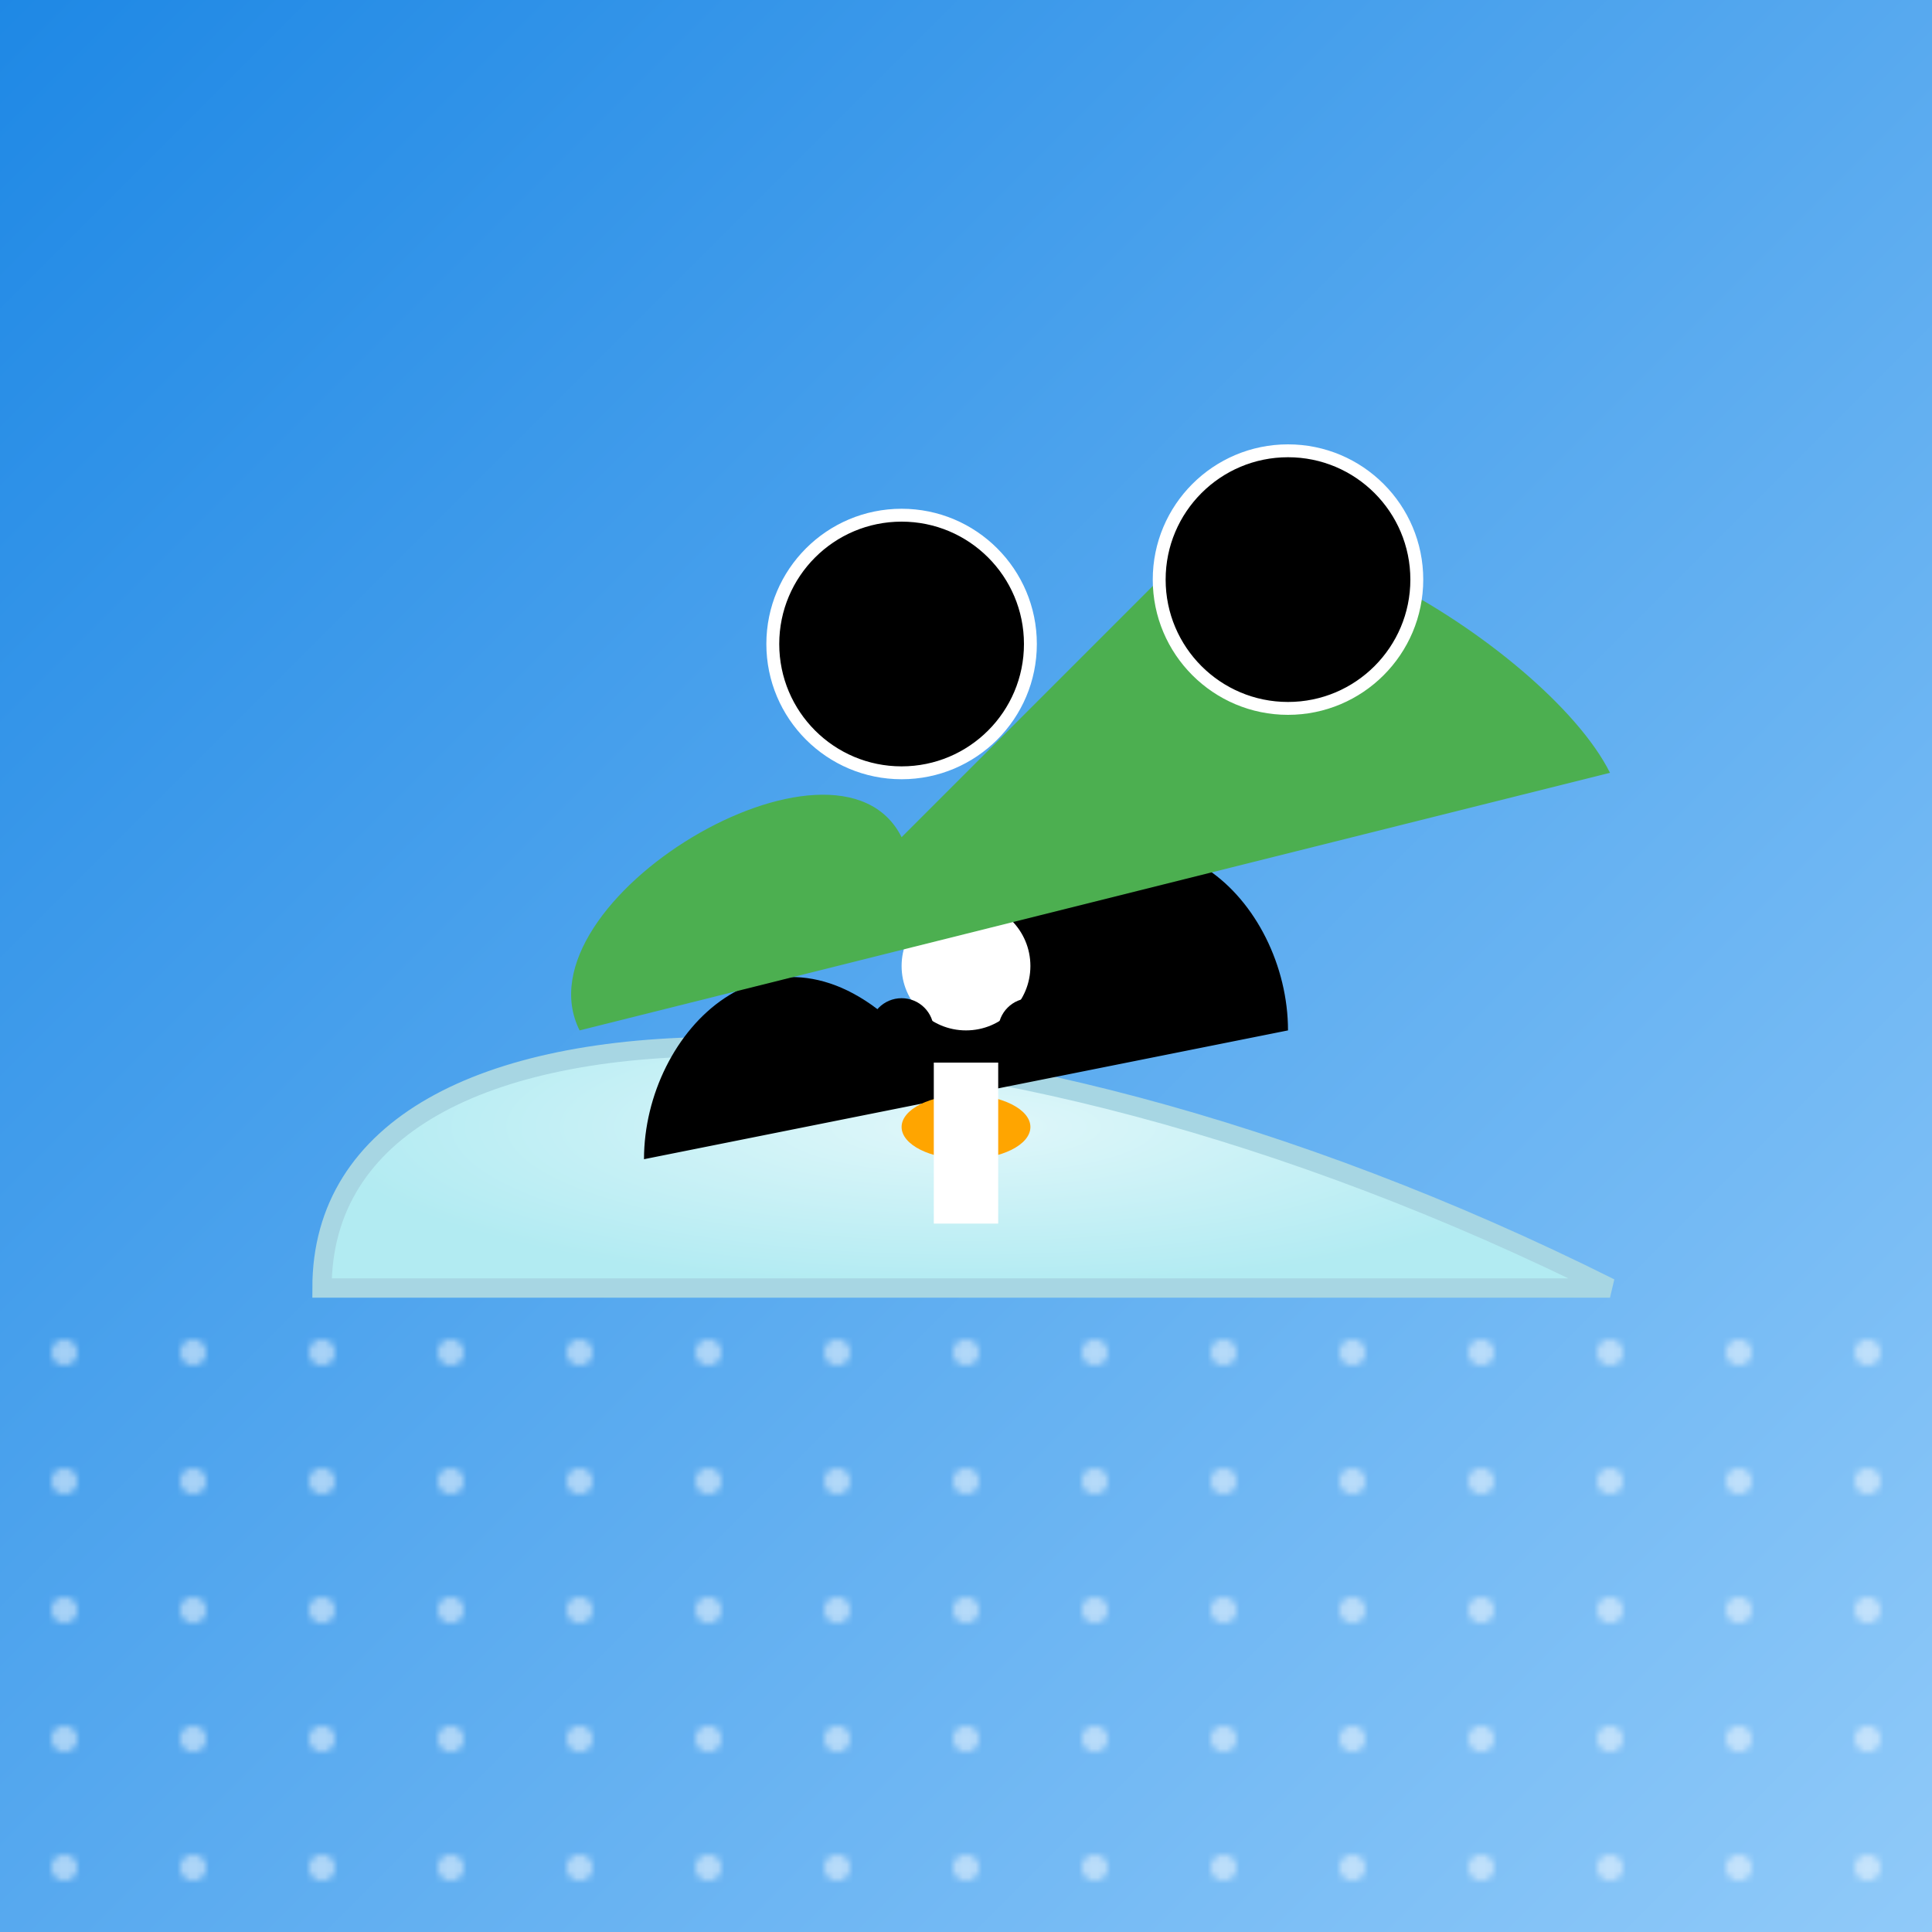
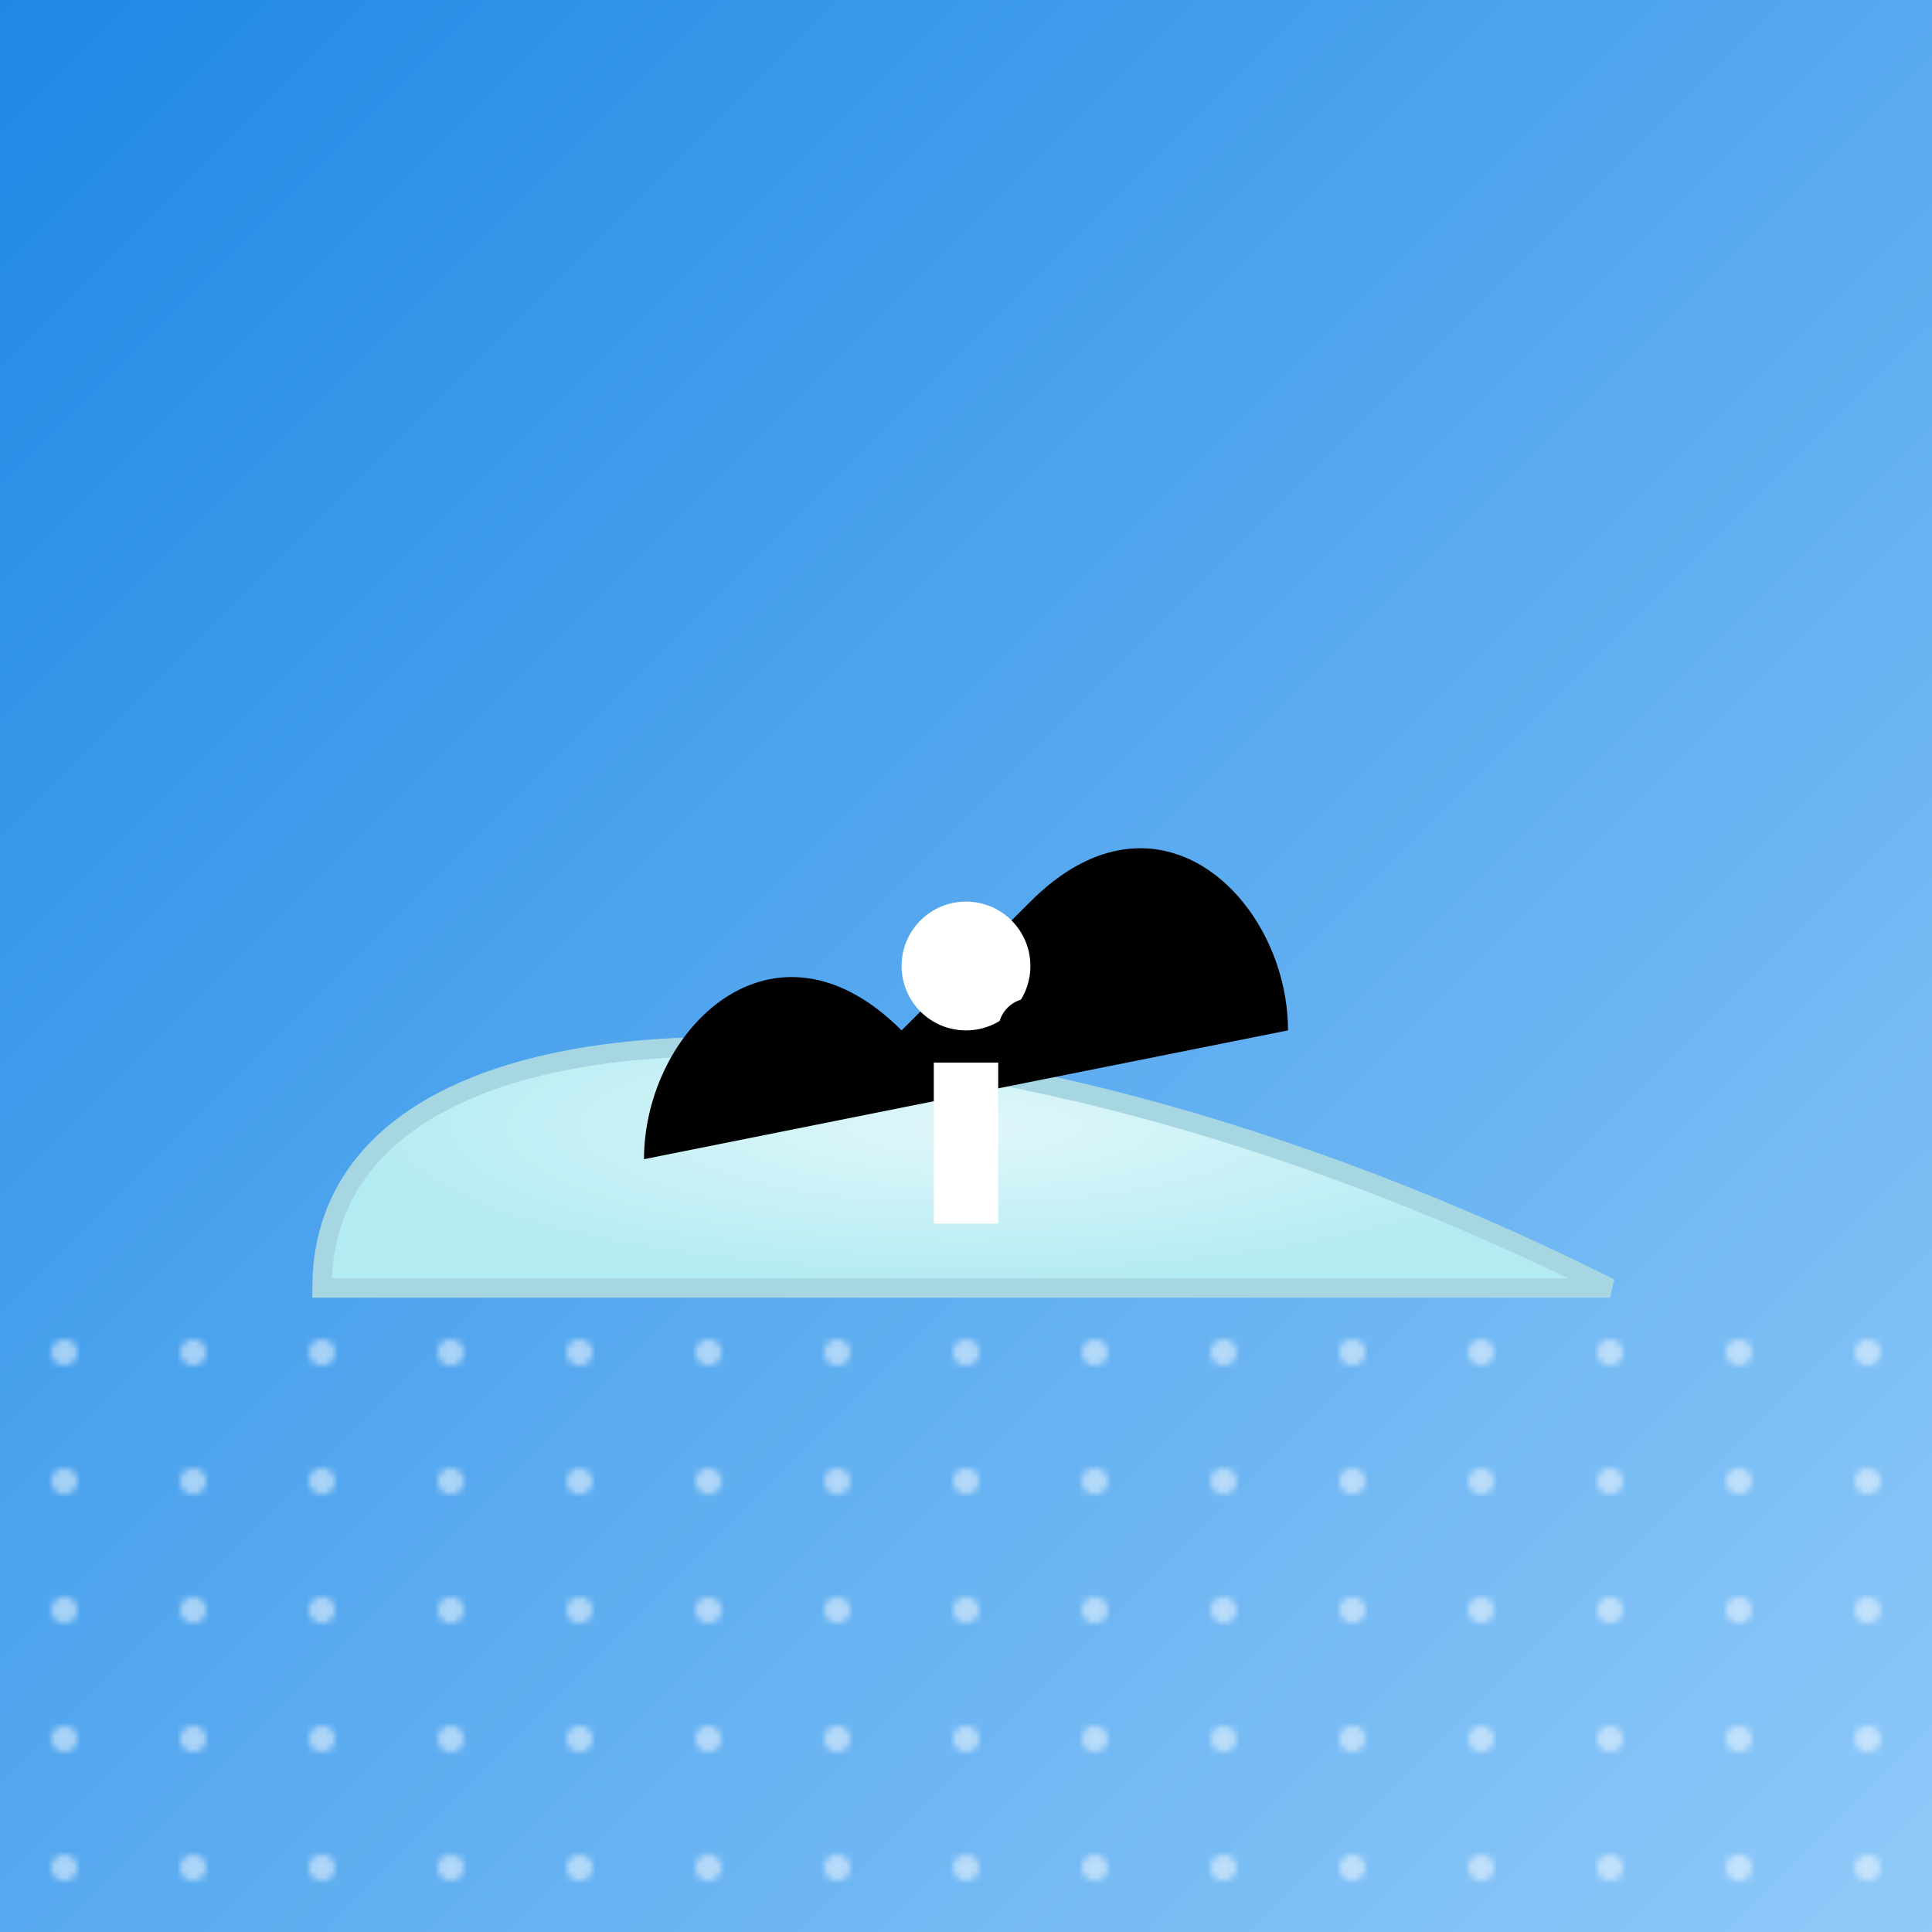
<svg xmlns="http://www.w3.org/2000/svg" viewBox="0 0 300 300">
  <defs>
    <linearGradient id="skyGradient" x1="0%" y1="0%" x2="100%" y2="100%">
      <stop offset="0%" stop-color="#1e88e5" />
      <stop offset="100%" stop-color="#90caf9" />
    </linearGradient>
    <radialGradient id="iceGradient" cx="50%" cy="50%" r="50%" fx="50%" fy="50%">
      <stop offset="0%" stop-color="#e0f7fa" />
      <stop offset="100%" stop-color="#b2ebf2" />
    </radialGradient>
    <pattern id="snowPattern" x="0" y="0" width="20" height="20" patternUnits="userSpaceOnUse">
      <circle cx="10" cy="10" r="2" fill="white" opacity="0.5" />
    </pattern>
  </defs>
  <rect width="300" height="300" fill="url(#skyGradient)" />
  <path d="M50 200 C 50 150, 150 150, 250 200 Z" fill="url(#iceGradient)" stroke="#a7d6e3" stroke-width="3" />
  <rect x="0" y="200" width="300" height="100" fill="url(#snowPattern)" />
  <path d="M100 180 C 100 160, 120 140, 140 160 L 160 140 C 180 120, 200 140, 200 160 Z" fill="black" />
  <circle cx="150" cy="150" r="10" fill="white" />
-   <circle cx="140" cy="160" r="5" fill="black" />
  <circle cx="160" cy="160" r="5" fill="black" />
-   <ellipse cx="150" cy="175" rx="10" ry="5" fill="orange" />
-   <path d="M80 170 C 70 150, 120 120, 130 140 L 170 100 C 180 80, 230 110, 240 130 Z" fill="#4caf50" transform="translate(10, -10)" />
-   <circle cx="140" cy="100" r="20" fill="black" stroke="white" stroke-width="2" />
-   <circle cx="200" cy="90" r="20" fill="black" stroke="white" stroke-width="2" />
  <path d="M145 165 L 145 190 L 155 190 L 155 165 Z" fill="white" />
</svg>